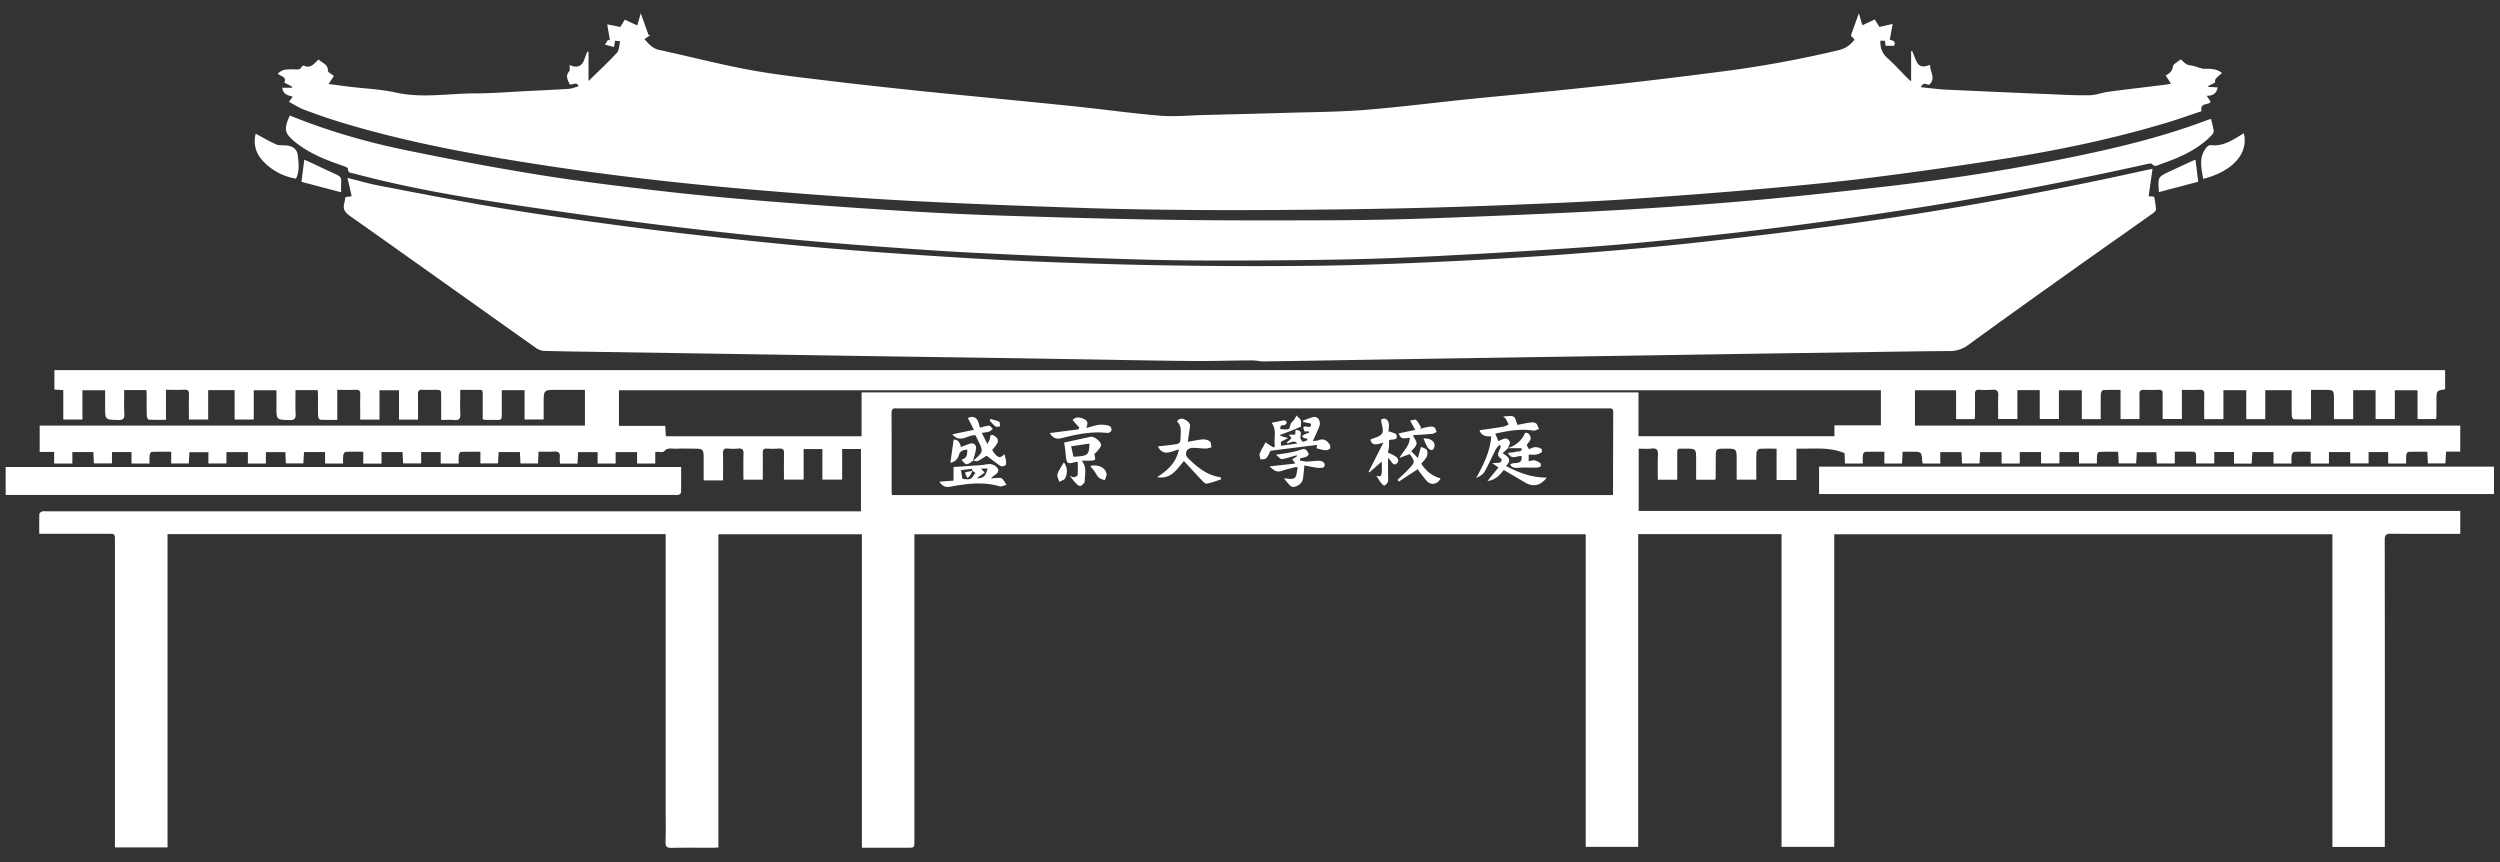
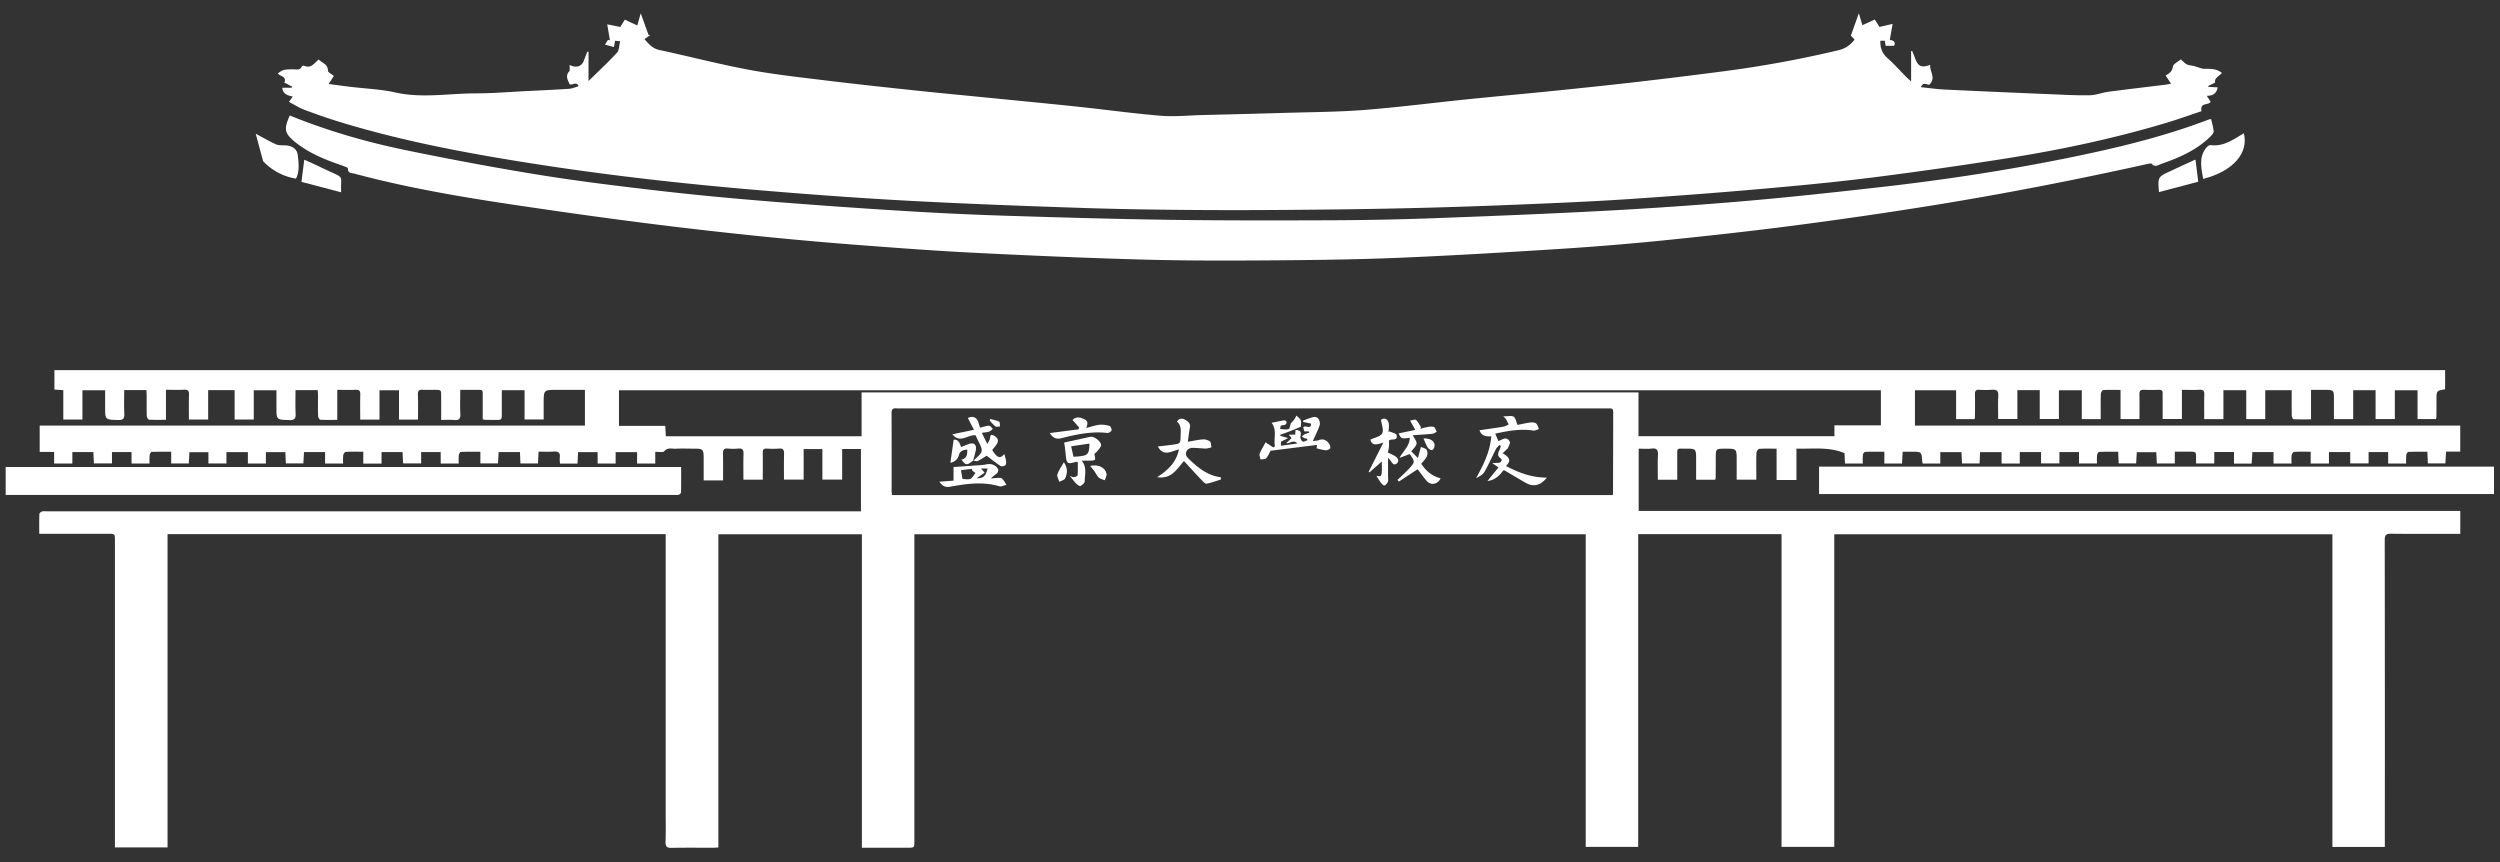
<svg xmlns="http://www.w3.org/2000/svg" id="레이어_1" data-name="레이어 1" viewBox="0 0 2466.14 850.39">
  <rect x="0" y="0" width="2466.14" height="850.39" fill="#333333" stroke="none" />
  <defs>
    <style>.cls-1{fill:#fff;}</style>
  </defs>
  <path class="cls-1" d="M1889,419.84h537.92v25.65h-14c-.23,4.05-.43,7.64-.66,11.66H2395c-.16-3.49-.33-7.08-.53-11.51-6.33,0-12.57-.11-18.81.15-.74,0-1.87,2-2,3.2a71.93,71.93,0,0,0-.1,8.24h-17.75V445.94h-19.3v11.19h-18.11V445.94h-21v11.33h-18V445.61c-5.8,0-11.07-.17-16.32.15-.92.05-2.28,2-2.46,3.26a56.8,56.8,0,0,0-.12,8.21h-17.77v-11.3h-20.88c-.22,3.7-.45,7.42-.7,11.37h-17.41V445.87h-19.46v11.35h-17.95c0-1.77,0-3.53,0-5.29,0-6.35,0-6.35-6.6-6.35h-14.38v11.6h-17.73c-.16-3.46-.33-7-.52-11.11h-19.26c-.2,3.46-.4,7.05-.63,11.07H2090c-.16-3.47-.33-7.06-.54-11.5-6.32,0-12.56-.11-18.79.15-.75,0-1.88,2-2,3.18a72.1,72.1,0,0,0-.1,8.25h-17.74V445.94h-19.3v11.18h-18.11V445.94h-21v11.33h-17.94V446h-21.22c-.16,3.63-.32,7.22-.5,11.19h-17.32c-.17-3.59-.34-7.17-.53-11.16H1914v11.25h-17.36a19.23,19.23,0,0,1-.42-2.13c-.65-9.55-.65-9.55-10.52-9.55h-8.83c-.21,4.09-.4,7.68-.61,11.63h-17.43V445.62c-6.63,0-12.74-.12-18.84.13-.85,0-2.19,1.81-2.32,2.9a72.21,72.21,0,0,0-.11,8.63H1820c-.16-3.68-.33-7.39-.46-10.27-15.53-6.5-31.2-4-47.43-4.47v30.93h-19.58V442.59c-6.07,0-11.54-.21-17,.18-1.09.08-2.81,2.46-2.87,3.83-.29,7-.14,14-.14,21v5.6h-19.37V454c0-11.4,0-11.4-11.12-11.4-9.51,0-9.5,0-9.51,9.5q0,9.75-.11,19.5a6.39,6.39,0,0,1-.51,1.61h-18.75v-19.7c0-10.92,0-11-11.11-10.9-8,0-7.49-1.18-7.51,7.48,0,7.62,0,15.24,0,23.12h-19.15c0-8.14-.3-16.25.12-24.32.25-5-1.07-7-6.3-6.39-4.08.47-8.25.1-12.71.1V504h810.47v22.62h-5.46c-21,0-42,.16-63-.11-4.88-.06-6.07,1.42-6.07,6.17q.21,147.75.1,295.5v7.28h-51.7V527H1809.42V835.4h-52V526.9H1616V835.39h-51.76V527H902V829.53c0,6.71,0,6.71-6.78,6.71h-45V527H708.65V836c-2.37.12-4,.26-5.62.26-13.5,0-27-.15-40.49.11-4.45.09-6.13-1-6-5.75.37-10.65.12-21.33.12-32V526.91H165.27v309h-51.9v-6.66q0-148,0-296c0-6.7,0-6.7-6.75-6.7H38.72c0-6.88-.11-13.18.13-19.46,0-.92,1.59-2.27,2.66-2.55,1.73-.43,3.64-.14,5.48-.14h802.3V442.92H830.75v30.17h-19.5V443H792.76v30.1h-19.4c0-8.54-.15-17,.08-25.42.1-3.78-.79-5.54-5-5.17a87.22,87.22,0,0,1-12,0c-3.11-.16-4.06,1.12-4,4.08.12,8.78,0,17.56,0,26.59H733.36c0-8.52-.2-17,.09-25.38.15-4.15-1.11-5.72-5.31-5.31a50.43,50.43,0,0,1-10,0c-4.18-.43-5,1.4-4.95,5.16.23,8.63.08,17.27.08,26.24H694.14v-19.8c0-11.53,0-11.53-11.48-11.53-5.33,0-10.68-.24-16,.08-3.82.22-7.92-1.6-11.42,2.49-1.25,1.47-5.38.47-8.86.63v11.48H628.46V446H607.29v11.25H589.53V446H570.25c-.18,3.65-.37,7.36-.57,11.3H552.43a33.23,33.23,0,0,1-.24-5.85c.67-5-1.49-6.36-6.18-6s-9.58.09-14.77.09c-.18,4.11-.35,7.7-.52,11.63H513.39c-.17-3.71-.33-7.28-.5-11.24h-21c-.2,3.61-.4,7.21-.62,11.2H473.88V445.65c-6.79,0-13.05-.11-19.29.14-.73,0-1.83,2.06-2,3.24a73.94,73.94,0,0,0-.09,8.21H434.74V445.93H415.45v11.22H397.63c-.16-3.48-.34-7.19-.52-11.23H376.35v11.37h-18V445.61c-6.14,0-11.75-.15-17.34.15-.9.05-2.24,2.06-2.42,3.3a59.67,59.67,0,0,0-.11,8.19h-17.8V445.92H299.87c-.2,3.63-.4,7.22-.63,11.23H282c-.15-3.49-.32-7.09-.5-11.12H262.28v11.2H244.52V446H223.35V457.2H205.59V446.05H186.86c-.19,3.52-.4,7.11-.62,11.11H168.88V445.64c-6.78,0-13-.11-19.27.15-.74,0-1.85,2-2,3.23a74,74,0,0,0-.09,8.22H129.76V445.93h-19.3v11.21H92.64c-.16-3.46-.34-7.17-.54-11.21H71.36v11.35H53.42V445.81H39.15v-26H577V384.57c-9.36,0-18.47,0-27.59,0-13.11,0-13.11.06-13.11,13.34v15.89H517.46V384.93H495v22.81c0,6.5,0,6.51-6.48,6.5-3.5,0-7-.06-10.5-.11a10.81,10.81,0,0,1-1.84-.63c0-6.57,0-13.48,0-20.39-.07-10,1-8.39-8.48-8.52-4.3-.06-8.6,0-13.69,0,0,8.21-.3,16,.1,23.73.26,4.91-1.41,6.47-6.17,6-3.93-.38-7.93-.08-12.75-.08V391c0-6.45,0-6.45-6.56-6.45-3.84,0-7.68.21-11.5-.07-3.67-.26-5,.91-4.87,4.73.26,8.12.08,16.26.08,24.69H393.6V385H374.35v28.93h-19c0-8.31-.16-16.42.08-24.52.1-3.63-.85-5.1-4.72-4.9-5.79.3-11.6.08-18,.08v29.61c-6,0-11.41.15-16.8-.17-.8,0-2.07-2.3-2.11-3.56-.22-6.66-.09-13.33-.12-20,0-1.78-.15-3.56-.24-5.6H291.51c0,7.87-.29,15.5.11,23.09.26,4.95-1.05,6.6-6.3,6.43-12.62-.4-12.62-.11-12.62-13V385H250.31v28.86H231.44v-29H205.35v29h-19c0-8.31-.16-16.42.08-24.53.1-3.62-.85-5.09-4.72-4.89-5.79.3-11.6.08-18,.08v29.61c-6,0-11.41.15-16.8-.17-.8,0-2.07-2.3-2.11-3.56-.22-6.66-.09-13.33-.12-20,0-1.78-.15-3.55-.24-5.6H122.51c0,7.87-.29,15.5.11,23.09.26,5-1.05,6.6-6.3,6.43-12.62-.4-12.62-.11-12.62-13V385H81.31v28.86H62.44v-29l-8.75-.59V365.09H2412V384c-8.52,1.43-8.51,1.43-8.52,10.6q0,8.5-.09,17a9.81,9.81,0,0,1-.47,1.8h-18.12V385h-22.39v28.4h-19V384.91h-22.09v28.53h-19v-19c0-9.86,0-9.86-10.09-9.86h-12.5v29.1c-6.13,0-11.71.12-17.27-.16-.65,0-1.69-2.2-1.72-3.4-.17-6.5-.08-13-.09-19.5v-5.71h-26.07v28.56h-18.75V384.92H2193.3v28.55h-18.94c0-8.2-.16-16.15.08-24.09.11-3.66-.89-5.08-4.74-4.88-5.61.3-11.25.08-17.34.08v28.75h-19V396.24c0-2.67-.13-5.34,0-8,.18-2.88-1.08-3.78-3.82-3.7-4.83.14-9.68.22-14.5,0-3.47-.17-4.71,1-4.62,4.53.2,8,.07,15.94.07,24.33h-18.66V384.63c-6.09,0-11.68-.18-17.24.18-.86.05-2.19,2.52-2.23,3.91-.21,8.12-.1,16.25-.1,24.72h-18.65V385h-22.58v28.33h-18.92V384.86h-22.05v28.48h-18.95c0-7.65-.3-15.26.1-22.84.27-4.94-1.48-6.43-6.21-6a88.24,88.24,0,0,1-12.49,0c-3.24-.17-4.4,1-4.31,4.26.19,7.33.06,14.67,0,22,0,.8-.16,1.59-.28,2.69H1929.6V385H1889ZM879.89,488.33h710.95a4.51,4.51,0,0,0,.33-.9q.09-40.49.2-81c0-2.56-.92-3.68-3.48-3.57-1.83.08-3.67,0-5.5,0h-694a35.38,35.38,0,0,1-4,0c-3.66-.44-4.94.95-4.92,4.74.14,25.67.07,51.33.09,77C879.61,485.74,879.77,486.88,879.89,488.33ZM1855.42,385H610.58v35.09h45.68c.2,3.81.38,7.08.56,10.29h193.1V387.07H1616.3v43.25h193.29V419.6h45.83Z" />
-   <path class="cls-1" d="M2123.35,166.54l-3.8,27,5.44.49a117.64,117.64,0,0,1,1.85,12.41c.06,1.27-1.7,3-3,3.92-26.49,18.79-53.1,37.4-79.56,56.24-34.33,24.43-68.65,48.88-102.7,73.7a29.92,29.92,0,0,1-18.35,6q-25.23.19-50.47.55-68.7,1-137.39,2-63.94,1-127.89,2-65.2,1-130.39,2-56.21.87-112.4,1.77c-39.13.64-78.27,1.34-117.4,1.9-4.09.06-8.2-1-12.3-1-20.1.11-40.2.75-60.29.57-36.8-.33-73.59-1.11-110.39-1.7q-34.72-.57-69.44-1.13-69-1-137.89-2-63.71-1-127.4-2l-130.89-2c-20.48-.32-41-.57-61.44-1.11a15.58,15.58,0,0,1-8.16-2.65C467.65,300,406.39,256.2,344.89,212.8c-5.07-3.58-6.74-7-5.22-12.63.48-1.76.69-3.59,1.09-5.76l6.17-.83c-1.35-5.85-2.65-11.54-4.15-18.07,11,2.71,20.79,5.63,30.82,7.55,38.71,7.41,77.4,15,116.26,21.56,34.94,5.9,70,10.87,105.16,15.67q50,6.84,100.1,12.43Q747,238.57,799,243.33c32.5,2.94,65,5.4,97.61,7.57,38.7,2.57,77.42,5.1,116.17,6.72,46.42,1.95,92.86,3.45,139.31,4.18Q1225,263,1298,262.17c40.78-.49,81.56-2,122.3-3.94,43.24-2,86.47-4.51,129.62-7.75,42.83-3.22,85.63-6.94,128.31-11.7,54.24-6.05,108.46-12.62,162.49-20.32,92.26-13.14,183.86-30.17,274.85-50.33C2117.48,167.7,2119.43,167.33,2123.35,166.54Z" />
  <path class="cls-1" d="M285.07,100.52c1.06-1.48,2.18-3.08,3.71-5.23-5-1.15-9.73-2.45-10.32-8.73h9.36l.4-1.09-7.73-4c2.65-6.32-4.21-5.95-6.41-9,4.93-3.8,5.84-4,15.52-4.08,3,0,6.52,1.22,8.18-2.9a2.34,2.34,0,0,1,2.16-.68c6.76,3.15,9.93-2.32,14.47-6.19,3.09,3.64,9.09,4.3,9.1,11.15,0,1.65,3.62,3.3,5.81,5.16l-5.12,7.92c7.45,1,14.33,1.93,21.23,2.77,14.87,1.81,30,2.35,44.56,5.6,26.4,5.9,52.66.92,79,.89,17.29,0,34.58-1.49,51.87-2.34,13.47-.66,26.94-1.24,40.4-2.16,3.15-.21,6.22-1.61,9.45-2.5-1.91-5.27-5.74-.71-8.85-2-1.45-3.89-4.56-7.85-.42-12.67,1-1.19.36-3.84.49-6.29,1.28.47,2.24.9,3.26,1.18,5,1.34,9-.74,10.76-5.53q1.67-4.39,3.34-8.79l1.27.07V79.94C590.6,70.05,600,61.38,608.62,52c2.25-2.46,2.07-7.15,3.12-11.28l-5-.52c-.32,1.86-.6,3.44-1.08,6.21L596.76,44c1-1.56,2-3.13,3-4.69l1.91.46L599,24l12.92,2.59c1.11-1.8,2.55-4.16,4.4-7.19l12.33,5.7c.94-3.29,2.09-7.33,3.42-12l7.66,21.33,1.68.23-5.72,3.93c4.49,5,8,9.26,14.57,10.67,29.58,6.36,58.9,14.06,88.62,19.59,25.66,4.78,51.7,7.56,77.63,10.74,28.91,3.53,57.88,6.63,86.84,9.7,24.5,2.6,49,4.89,73.56,7.32,28.82,2.87,57.66,5.61,86.46,8.66,27.15,2.87,54.21,6.66,81.4,8.9,13.54,1.11,27.29-.31,40.93-.66,27.47-.69,54.94-1.35,82.4-2.18,26-.78,52-.85,77.84-2.88,33.84-2.66,67.54-7,101.32-10.47,28.65-2.93,57.34-5.49,86-8.4,27-2.75,54-5.57,80.93-8.67q41.67-4.8,83.26-10.22a1104.8,1104.8,0,0,0,116.22-21.18c6.91-1.65,11.6-5.08,15.81-10.43l-3.69-3.95,7.9-22.06c1.29,4.43,2.47,8.48,3.45,11.82l12.26-5.67,4.6,7.36,13-3c-1.07,6-1.91,10.67-2.82,15.7,3,.71,6.33,1.32,4.22,5.93h-8.27c-.28-1.68-.53-3.26-.83-5h-4.41c-.23,6.92,1.67,12.34,6.9,17,6.6,5.84,12.48,12.48,18.7,18.75,1.13,1.14,2.37,2.18,4.74,4.35V50.47l1-.28c1,2.43,2,4.84,2.94,7.29,3.08,8.2,6.19,9.63,14.9,6.49-.77,6.5,6.08,12.82-.81,19.48-2.06.88-5.84-3.59-8.4,2.57,8.51.85,16.38,2,24.29,2.36q52.14,2.48,104.3,4.58c12.64.53,25.3,1.26,37.93,1,6.17-.13,12.26-2.62,18.47-3.44,18.65-2.47,37.33-4.63,56-6.94,1.76-.21,3.51-.62,5.76-1l-5.27-8.09c3.52-2.14,6.43-3.9,7.1-8.72.37-2.7,5-4.8,7.83-7.24,2.24,1.93,3.9,3.94,6,5,2,1,4.46,1,6.69,1.54,1.7.42,3.33,1.09,5,1.56s3.68,1.28,5.51,1.25c6.2-.09,12.32-.15,17.43,4.18-6.87,5.77-7.08,6-6.81,9.38l-6.81,3.46c0,.27.07.54.11.8l9.24.48c-1.08,5.74-4.46,8.42-10.81,8.31l3.86,5.9c-1.84,3.74-10.8.29-9,9.29-11.13,3.69-23,8-35,11.57-51.87,15.56-104.78,26.67-158.21,35.12q-65.33,10.32-131,18.67c-37,4.64-74.13,8.14-111.28,11.42-41.78,3.68-83.63,6.81-125.48,9.67-29.4,2-58.85,3.4-88.29,4.65-36.76,1.58-73.53,3-110.31,4q-56.45,1.51-112.9,2c-38.82.41-77.64.65-116.46.38-37.8-.26-75.61-.76-113.4-2-56.91-1.9-113.82-4-170.68-7-47.54-2.53-95-6-142.5-9.93-72.84-6-145.49-13.93-217.77-24.9C470,152.9,401.91,140.68,335.54,120.43c-11.92-3.64-23.71-7.79-35.38-12.17C295,106.34,290.32,103.26,285.07,100.52Z" />
  <path class="cls-1" d="M285.86,113.94c36.9,15,75.1,26.08,114,34.1,44,9.06,88.15,17.39,132.48,24.53,39.58,6.38,79.44,11.2,119.28,15.8,35.88,4.13,71.88,7.46,107.88,10.37q67.47,5.44,135,9.54,49.11,3,98.3,4.56c53.43,1.68,106.87,3.24,160.31,4,54.14.74,108.3.66,162.44.44q49.22-.21,98.41-2c57.07-2.11,114.14-4.39,171.16-7.45q67.57-3.62,135-9.38c44.28-3.8,88.48-8.63,132.65-13.6,63-7.08,125.73-16.58,187.91-29.22,46.81-9.52,93.24-20.57,138-37.68a17.24,17.24,0,0,1,2.48-.48c.92,4.06,2.17,8,2.53,12.09.13,1.51-1.6,3.46-2.92,4.79-9.29,9.35-20.48,15.89-32.47,21.09-5.48,2.38-11.12,4.41-16.75,6.44-2.87,1-5.78,3.42-8.84-.23-.63-.75-3.19-.15-4.78.2-71.16,15.78-142.69,29.72-214.65,41.26q-66.56,10.66-133.4,19.36c-42.92,5.58-86,10.33-129,14.68q-51.18,5.16-102.54,8.41c-52.51,3.35-105,6.5-157.6,8.7-40.76,1.7-81.59,2.24-122.39,2.54-42.8.31-85.64.46-128.42-.68-55.92-1.49-111.82-3.95-167.69-6.71-38.24-1.9-76.44-4.78-114.62-7.68q-47.33-3.6-94.54-8.36-51.18-5.18-102.24-11.5-53.5-6.66-106.88-14.43c-65.22-9.4-130.42-19-194.21-36.12-2.66-.71-6.7-.09-6.55-5.12,0-.79-2.83-1.92-4.49-2.49-14.51-5-28.82-10.37-41.57-19.15-1.78-1.22-3.55-2.48-5.24-3.83C280.55,131.55,279.69,127.84,285.86,113.94Z" />
  <path class="cls-1" d="M5.6,460.68H671.92c0,8.51.07,16.79-.11,25.07,0,.83-1.4,2.06-2.37,2.36a16.2,16.2,0,0,1-4.47.13H5.6Z" />
  <path class="cls-1" d="M1794.44,487.36V460.31h665.77v27.05Z" />
  <path class="cls-1" d="M2173.33,176.47c-1.81-10.82-4.57-21.22,3-30.71,1-1.25,2.93-2.8,4.22-2.63,13.06,1.77,22.71-5.7,32.92-11.7C2218.29,150.75,2203.26,168.82,2173.33,176.47Z" />
-   <path class="cls-1" d="M252.25,131.91c6.6,3.52,13,7.28,19.78,10.37,2.55,1.17,5.8,1,8.74,1.1,7,.15,12.3,3.18,13,9.85.8,7.57,2,15.55-1.8,23A57.29,57.29,0,0,1,259.55,159C252.76,151.92,249.47,142.32,252.25,131.91Z" />
+   <path class="cls-1" d="M252.25,131.91c6.6,3.52,13,7.28,19.78,10.37,2.55,1.17,5.8,1,8.74,1.1,7,.15,12.3,3.18,13,9.85.8,7.57,2,15.55-1.8,23A57.29,57.29,0,0,1,259.55,159Z" />
  <path class="cls-1" d="M2129.72,189.49c-1.13-14.88-1.14-14.9,10.8-20.49q12.18-5.7,24.42-11.3a2,2,0,0,1,.84,0c.86,6.86,1.71,13.67,2.69,21.58Z" />
  <path class="cls-1" d="M297.37,179.41c1-7.65,1.84-14.48,2.77-21.85,2.46,1.08,5.16,2.19,7.79,3.42,8.14,3.81,16.17,7.84,24.4,11.42,3.27,1.42,4.54,3.29,4.24,6.77-.27,3.12-.06,6.28-.06,10.52Z" />
  <path class="cls-1" d="M1487.51,442.15l-5.27,5c5.86,3.3,9.46,6.79,3.3,12.54,13,6.8,25.74,11.5,40.37,11.46-6.39,8-13.4,9.5-21.23,4.95-6.91-4-13.77-8.1-20.66-12.15a4.3,4.3,0,0,0-1,0c-3.69,5-8.12,9.64-15.72,10.56l10.88-13.41-6.18-4.23c2.67-.14,4.28-.29,5.88-.29,3.16,0,4.22-3.18,2.83-4.11-5.65-3.8-1.43-7.43-.55-11.14a11.92,11.92,0,0,0,.2-1.46l-1.09-1.05c-1.2,1.35-2.73,2.53-3.53,4.08-3.86,7.51-7.2,15.31-11.42,22.61-1.61,2.79-5.06,4.53-8.22,6.16,7.18-13,13.73-25.86,15-41.25-5.72.36-9.81-.7-11.64-6,8.08-1.19,15.91-2.26,23.7-3.56,1.77-.3,3.4-1.4,5.09-2.13-.92-1.83-1.8-3.69-2.78-5.49-.3-.53-.91-.88-2.63-2.5,4.36,0,7.92-1,10.26.3,1.93,1.06,2.4,4.77,3.87,8.13,3.27-.65,7.76-1.73,12.32-2.35,2-.27,4.52-.23,5.93.83s2,3.66,2.9,5.58c-1.88.54-3.87,1.79-5.62,1.52-12.8-2.06-25.15.36-37.53,3,1,2.4,2,4.6,3.12,7.38,3.56-1.21,8.2-5.4,11.23.67.73,1.46-1.15,4.21-1.83,6.37Z" />
  <path class="cls-1" d="M1263.53,430.07l7.17,2.05-7.13,3.67v3.93l16.18-2.23c-4.13-4.54-7.47.66-10.86-.43l5.19-4.9-2.82-3.4h6.38c.12-1.69.22-3.19.33-4.68,5.06.44,5.91,2,4.83,6.48-.36,1.48.84,4,2.14,5,.84.61,3.15-.79,4.8-1.3l-.4-1.68a7.18,7.18,0,0,1-2.15-.2,26.32,26.32,0,0,1-2.94-1.7,13.08,13.08,0,0,1,2.52-2.17,37.85,37.85,0,0,1,4.7-1.64c-.1-.44-.21-.89-.31-1.33h-4.42l-1.17-3.79c1.6-3.3,8.06,2.75,7.69-3.87l-7.75-1.64c0-.48,0-1,.07-1.44,3.56-1.23,7.07-2.77,10.73-3.53a5.27,5.27,0,0,1,4.45,2.11c1,1.75,1.6,4.41,1,6.2-1.71,5-4.13,9.73-6.69,15.52,2.63-.38,4.31-.32,5.75-.88,4.82-1.88,8.13.22,10.63,4,.75,1.13,1.17,3.57.52,4.29a6.25,6.25,0,0,1-4.68,1.63,60.57,60.57,0,0,1-8.61-1.94l.59-3.33-45.92,5.78c-1.19,2.13-2.34,5.18-4.38,7.43-1,1.14-3.67.82-5.58,1.16-.29-1.94-1.33-4.17-.72-5.76,1.48-3.81,3.73-7.31,5.75-11.09l7.69,5,1.52-1.15c-1.39-7.77,2.32-16.06-3.28-23.17,4.33-.88,8.46-1.82,12.63-2.45a3,3,0,0,1,2.27,1.84,3.48,3.48,0,0,1-1.68,2.64c-1.11.57-2.87.06-3.79.76-.76.57-.69,2.22-1,3.39,2.81.1,5.8.8,8.35,0,1.17-.35,1.49-3.56,2.28-5.72a47.46,47.46,0,0,0,3.34-3.74,30.34,30.34,0,0,0,2.11-3.89c1.47,1.52,3.51,2.82,4.25,4.64s.16,4.12.16,6.35c-3,1.26-6.65,2.86-10.37,4.33-3.47,1.36-7,2.58-10.5,3.87Z" />
  <path class="cls-1" d="M1204.49,472.92c-4.71,1.48-9.36,3.33-14.18,4.19-1.44.25-3.6-2.07-5-3.58-5.81-6.1-11.47-12.34-17.41-18.77-7.13,8.25-12.49,18.17-26.4,15.93,10.56-6.91,18.77-14.34,21.5-27.36-7.45,1.62-15.2,7.6-20.83-2.91,5.09-.6,9.76-1.07,14.41-1.71,7.75-1.06,7.85-1.11,8.06-8.78.13-4.93,1-10.12-3.6-14,2-3.27,4.8-3.57,7.77-2s5.75,3.47,5,7.68c-.77,4.38-1.32,8.8-2.11,14.19,5.49-.92,10.12-2,14.81-2.34a10.8,10.8,0,0,1,7,2c1.26,1,1.08,3.83,1.54,5.85-2,.41-3.9,1.19-5.83,1.16-4.46-.06-8.92-.79-13.37-.65-1.77.05-4.27,1.26-5.08,2.71-1.35,2.41-1.28,5,1.29,7.53,9.18,8.95,18.76,17,32.19,18.74C1204.28,471.5,1204.39,472.21,1204.49,472.92Z" />
  <path class="cls-1" d="M1398.4,462.89l-18.51,12.19-1.32-1.7c3.85-3.71,7.87-7.25,11.49-11.17,6-6.48,5.87-6.71.57-14.3l-10.05,3.77c3.57-6.89,10-11.5,10.1-19.89-8.08,1.26-8.52,1.08-11-4.26l16.44-3.45-5.14-9.17c2.06-.29,4.88-1.53,5.87-.66,2.15,1.86,3.36,4.8,5,7.29l-1,1.56a75,75,0,0,1,7.47-1.9c2.05-.33,4.5-.73,6.2.09,1.37.66,1.87,3.1,2.75,4.75-1.48.66-2.91,1.75-4.44,1.9-6.37.61-12.77.94-19.1,1.37,1.59,3.43,4,6.21,3.63,8.44-.52,2.78-3.42,5.12-5.15,7.45l6.52,6.67,2.92-11c1.69.78,4.56,1.23,5.65,2.86s1,4.71.17,6.59c-1.18,2.62-3.54,4.72-5.47,7.14,4.67,7.24,10.82,12.25,19.12,14.43-3,6-9.52,7.25-13.71,2.53C1404.05,470.63,1401.13,466.41,1398.4,462.89Z" />
  <path class="cls-1" d="M959.88,454.48c.52-.41,1.07-.78,1.56-1.22,8.45-7.53,8.58-8.15,3.74-17.94-1-2.06-2-4.15-2.86-5.92-7.52-.91-15.05,8.5-22.87-1L960.76,424c-2.27-4.37-4.06-7.84-6-11.59,3.13-1.8,6.64-1.44,8.78,1.11,1.85,2.21,2.22,5.66,3.18,8.36,3.33-.79,6.14-1.86,9-1.94,1.2,0,2.47,2,3.7,3.1-1.19.92-2.25,2.22-3.59,2.68-2,.69-4.19.78-7.32,1.3L974,438c1.17-2.29,2-3.47,2.37-4.78.53-2.14.12-5.5,3.77-3.65,2.77,1.4,5.51,3.86,3.64,7.58-1.25,2.48-3.32,4.53-5,6.75,4.71,7.82,8,8.94,11.88,3.93a47.66,47.66,0,0,1,1.69,6.31c.22,1.6.33,3.89-.58,4.78s-3.71,1.42-4.78.73c-4.67-3-9-6.56-13.72-10.09-2.43,1.47-5.54,3.62-8.9,5.24-1.12.54-2.91-.29-4.39-.5Z" />
  <path class="cls-1" d="M926.62,475.18l14-1.06V460.7c9.21-.64,18.35-1.26,27.48-1.94a45.16,45.16,0,0,0,5.41-.77c4.63-.9,9.32,1,11.17,5.18.42.94-.44,3.05-1.37,3.89-1.76,1.57-4,2.61-5.66,5.05a52.74,52.74,0,0,1,5.58-.67c1.75,0,4.05-.32,5.16.63,1.88,1.61,3,4.09,4.47,6.21-2.34.52-5,2-7,1.41-16.2-4.79-32.32-2.55-48.34.39C932.61,481,929.72,479.66,926.62,475.18Zm32.53-10.84.13.14c-.23-.67-.51-2-.67-1.94-3.54.34-7.07.82-10.69,1.29.56,3.16,1.05,5.9,1.56,8.7,2.75,0,5.71.79,7.82-.22s3.31-3.77,4.92-5.77Zm15.1-2.18H967.7l3.61,4.09c-1.43,1-2.63,1.84-3.83,2.7s-2.12,1.53-4,2.89C970.17,471.83,972.27,469.78,974.25,462.16Z" />
  <path class="cls-1" d="M1370.62,425.51c2.46,1.21,6.7,2,7.06,3.7,1.38,6.36-5.59,3.08-7.51,5.45,0,2.38.16,4.49-.05,6.55a41.09,41.09,0,0,1-1.09,5.14c3.21,1.66,6.09,2.62,8.28,4.42,2,1.64,3,4.44.43,6.51s-4.13-.06-5.49-2.1c-.62-.92-1.42-1.72-3-3.66,0,6.92,0,12.61,0,18.3,0,1.83.43,3.82-.16,5.44a7.41,7.41,0,0,1-3.44,3.74c-.54.27-2.41-1.51-3.29-2.65-1.61-2.08-2.94-4.39-4.6-6.92,1.68.09,3.54.71,4.14.09.88-.9,1.13-2.67,1.2-4.1.16-3.25,0-6.52,0-10.2l-12.3,10.85-.64-.84c4.6-9.07,9.19-18.15,14.5-28.64-6.24,1.91-11.2,3.7-12.83-2.9,4.07-2,9.78-2.95,11.59-6.14s-.51-8.44-1.07-13.38c3.28-2.8,7.65-.56,7.78,5.15.06,2.42-.28,4.85-.43,7.28C1370,426.23,1370.31,425.87,1370.62,425.51Z" />
  <path class="cls-1" d="M1079.59,447.62c.26,2.53,1.22,5.08.43,5.86-1.06,1-3.46.82-5.3.93-2.3.12-4.62,0-7.68,0,5.38,6.52,3,13.61,3,20.32,0,1.63-2.41,3.69-4.19,4.69-.74.42-3-1.13-4.13-2.25-2.08-2.11-3.83-4.55-6.4-7.68,2,.65,3.14,1.44,4.11,1.25,1.33-.26,3.52-1.18,3.58-2,.35-4.35.17-8.74.17-12.89a9.84,9.84,0,0,0-1.72-.27c-8.73,2.57-9.38,2.07-10.25-7.76-.19-2.15-.45-4.29-.73-6.43-.26-1.95-.6-3.89-.75-4.83,8.94-1.95,17.54-3.86,26.15-5.69,2.93-.63,9.55,3.8,10.27,7.82.32,1.8-2.06,4.23-3.5,6.16A15.89,15.89,0,0,1,1079.59,447.62Zm-22.94-7.37c.68,3.09,1.49,6.74,2.29,10.32,14.16-.78,15.44-1.39,15.75-13Z" />
-   <path class="cls-1" d="M1282.28,454.22c2.26.38,4.52,1.11,6.77,1.08,4.4-.05,8.82-1,13.17-.66,2.91.22,5.68,2.52,4,5.84-.57,1.13-4.2,1.2-6.34,1-4.36-.49-8.67-1.51-13.15-2.34-.51,4.87-.78,8.79-1.36,12.66-.71,4.7-4,7.19-8.24,8.38a4.85,4.85,0,0,1-4-.71c-2.57-2.51-4.77-5.42-6.59-7.56,3.28,0,7.94,1.35,10.4-.4,2.29-1.62,2.25-6.53,3.23-10l-1.53-.93c-4.78,1.28-9.66,2.27-14.3,3.93-5.06,1.8-8-.69-12-4.48l25.42-2.76-3-4.18,4.8-3.14c-.17-.28-.34-.56-.5-.84-4.82,1.34-9.58,3-14.48,3.77-1.47.21-3.34-2.32-6-4.3,5.47-.85,9.84-1.38,14.15-2.25a72.22,72.22,0,0,0,11.08-2.91c4.34-1.61,5.72,1.4,7.13,4.16.26.51-1.11,2.46-2.11,2.9a35,35,0,0,1-6.19,1.55Z" />
-   <path class="cls-1" d="M1487.46,442.18c7.57-2.77,13.67-7.17,17-15.23,3.6-.42,5.24,2.77,5.48,5.38.18,1.94-2.29,4.12-3.94,6.77l2.22,4c2.07-.72,4-1.89,6.1-2a12.24,12.24,0,0,1,6,1.53c.67.34,1,3.15.59,3.45a14.34,14.34,0,0,1-5.53,2.3c-2.25.37-4.61.09-7.38.09V455c2.08-.35,4.06-1.2,5.8-.86a14.84,14.84,0,0,1,5.89,2.93c.53.41.23,3.22-.3,3.43a15.21,15.21,0,0,1-5.37.79c-5.26.09-10.56-.3-15.78.15-3.6.31-6.56.27-8.55-3.16,3.35-3.36,12.37,1.48,11.33-8.29-4.49-.75-10.09,4.21-13.46-3.22,2.76-.37,5.52-.4,8.05-1.19,2-.63,6.25.62,5.28-3.45-4.77,0-9.05,0-13.37,0Z" />
  <path class="cls-1" d="M1064.6,421.77l-6.58-7.44c3.48-3.61,7.29-2.79,11.5-.85,3.89,1.79,3.64,4.54,2,8.71,4.91-1.24,9-2.74,13.15-3.19a26.32,26.32,0,0,1,9.9,1.19c1,.3,2.27,3.15,1.89,4.36s-2.76,2.69-4.09,2.54c-15.53-1.8-30.44,1.38-45.29,5.15-5.11,1.3-8.49-.18-11.57-5.05l28.36-3.66Z" />
  <path class="cls-1" d="M959.88,454.48l.1-.18c-6.43,5-7,4.94-11.58-.91,5.53-1.11,5.83-5.2,5.79-9.92-4,.46-7.12,1.09-8.36,5.63a9.92,9.92,0,0,1-8.31,7.34l3.23-22.67c3.58-.61,6,2.21,7.2,7.2l7-2.73c5.45-2.17,8.62.05,7.67,5.67C962,447.48,960.82,451,959.88,454.48Z" />
  <path class="cls-1" d="M1075.38,459.6c7.65-1.83,14.84,1.39,16.17,7.6.42,2-1.09,4.35-1.72,6.54-2-.82-4.39-1.22-5.9-2.59-1.79-1.62-2.75-4.13-4.2-6.15C1078.4,463.16,1076.88,461.46,1075.38,459.6Z" />
  <path class="cls-1" d="M1049.46,456c3.93,5.53,3.66,10.88,1.21,15.93-.81,1.65-3.78,2.26-5.76,3.35-.69-2.49-2.5-5.33-1.84-7.37C1044.34,463.87,1047,460.34,1049.46,456Z" />
  <path class="cls-1" d="M1404.18,432.48c6.82-.24,11.19,2.6,11,7.32-.08,1.52-1.31,3.88-2.45,4.18s-3.47-1.05-4.26-2.32C1406.71,438.92,1405.65,435.78,1404.18,432.48Z" />
  <path class="cls-1" d="M976.91,413.31c2.94.82,6,1.32,8.72,2.65.85.43.6,3.07.85,4.7-1.52,0-3.5.75-4.47,0-2.17-1.57-3.84-3.84-5.72-5.83Z" />
-   <path class="cls-1" d="M959.15,464.34a32.77,32.77,0,0,1-2,4.34,20.75,20.75,0,0,1-2.65,2.92,36.37,36.37,0,0,1-2.15-3.84,4.93,4.93,0,0,1,0-2l7-1.26Z" />
</svg>